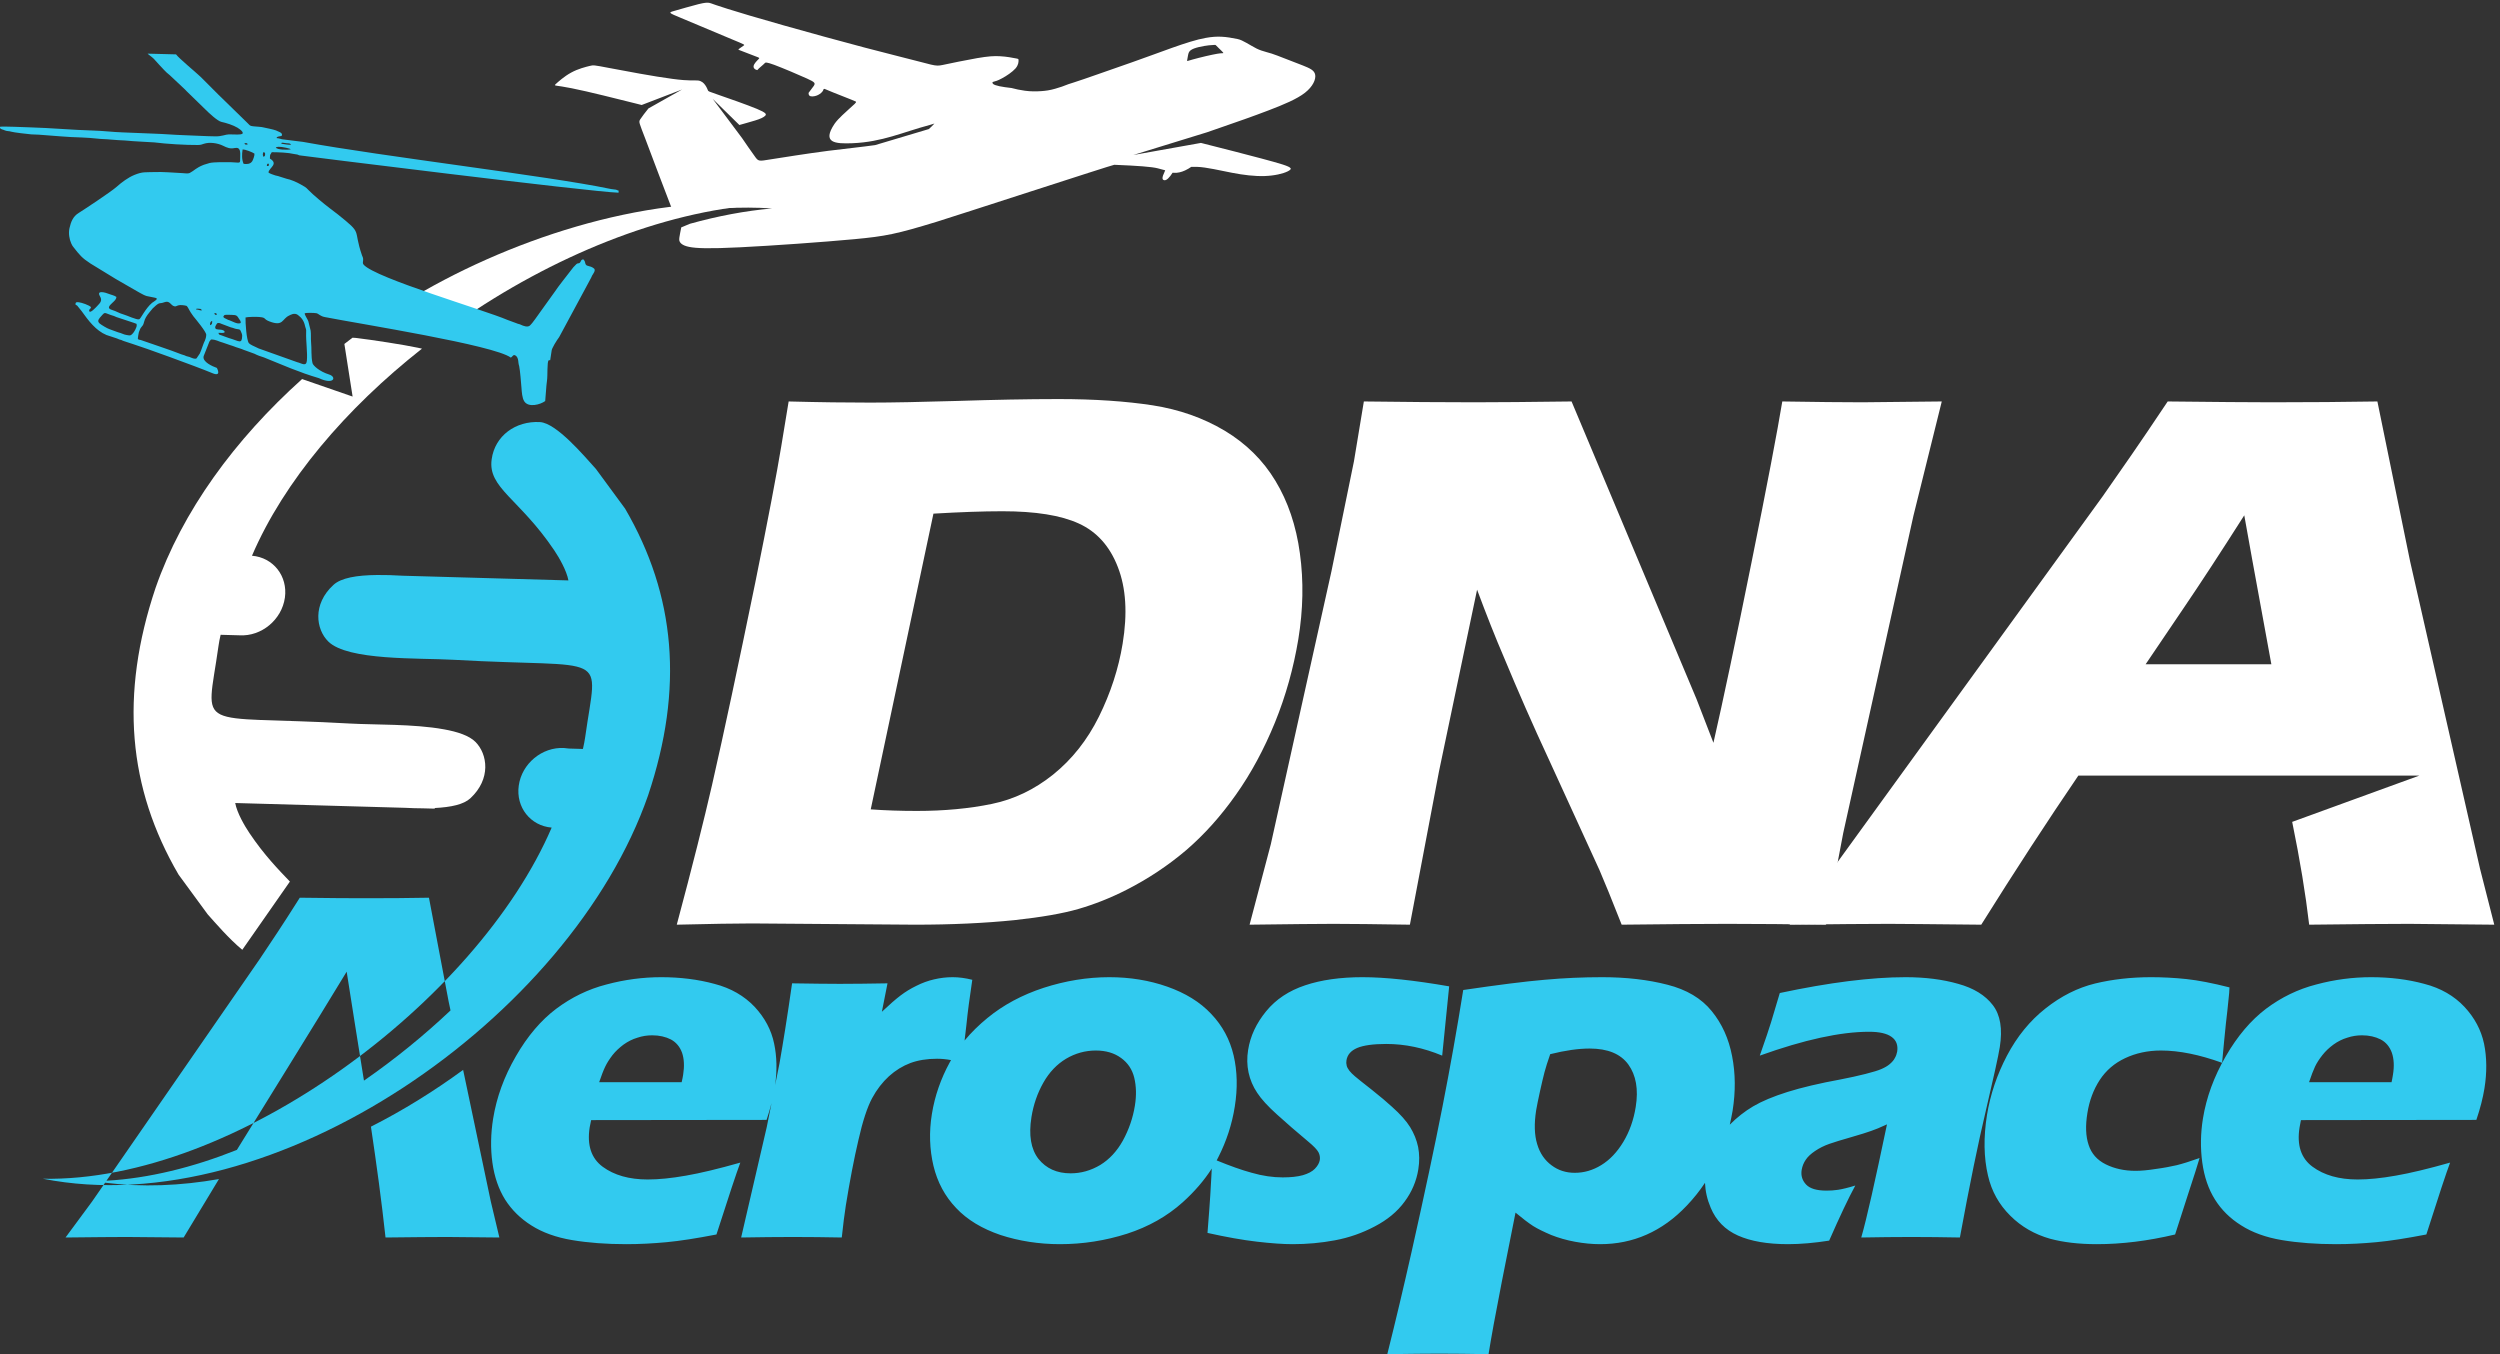
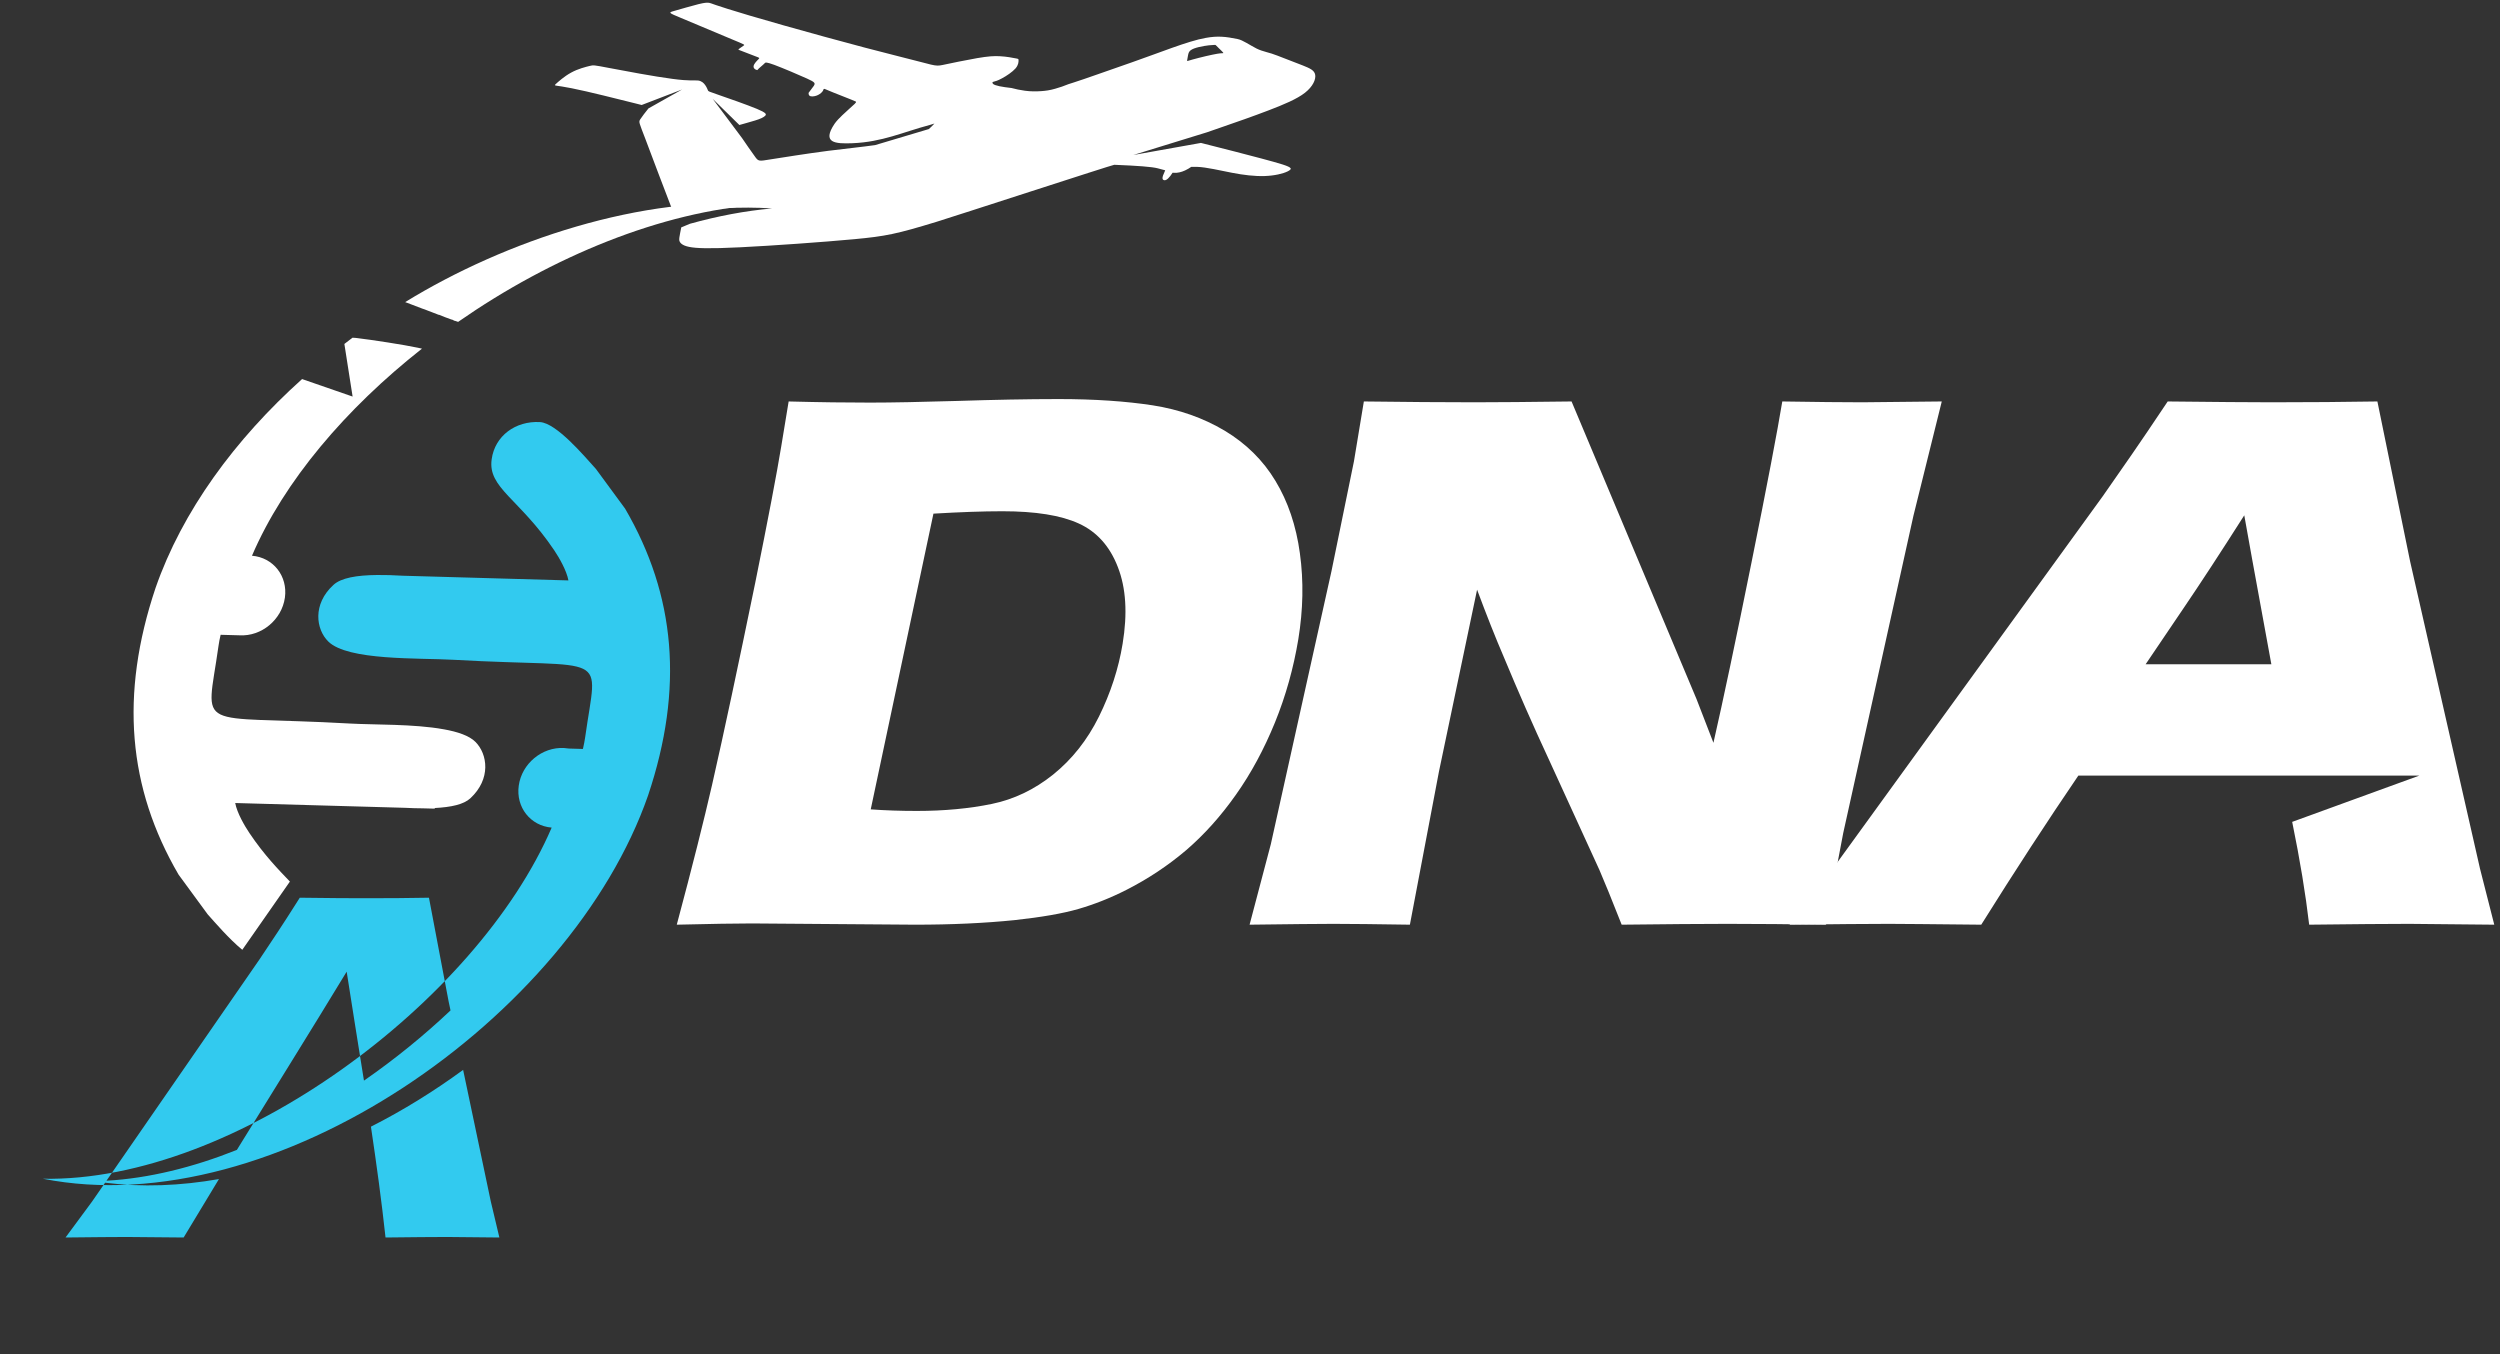
<svg xmlns="http://www.w3.org/2000/svg" viewBox="0 0 240 130" width="240" height="130">
  <rect x="0" y="0" width="240" height="130" fill="#333333" stroke="none" />
  <defs>
    <clipPath clipPathUnits="userSpaceOnUse" id="cp1">
      <path d="M0 0L240 0L240 130L0 130Z" />
    </clipPath>
  </defs>
  <style>
		tspan { white-space:pre }
		.shp0 { fill: #32caef } 
		.shp1 { fill: #ffffff } 
	</style>
  <g id="Page 1" clip-path="url(#cp1)">
    <path id="Path 1" class="shp0" d="M47.2 44.09C46.81 46.84 49.85 47.85 53.2 52.82C53.67 53.52 54.39 54.76 54.57 55.72L38.69 55.27C37.81 55.22 36.98 55.19 36.22 55.2L36.21 55.2L36.21 55.2C34.25 55.22 32.74 55.47 32 56.16C29.99 58.01 30.33 60.41 31.51 61.58C33.38 63.44 40.23 63.15 43.54 63.34C58.69 64.2 57.36 62.33 56.18 70.75C56.13 71.12 56.05 71.5 55.96 71.9L54.61 71.86C54.46 71.84 54.31 71.82 54.15 71.81C52.04 71.69 50.09 73.31 49.8 75.42C49.51 77.49 50.92 79.28 52.96 79.45C45.79 96.14 22.56 113.51 4.12 113.16C26.34 117.55 54.8 97.69 62.22 76.35C65.66 66.07 64.86 57.16 60.01 48.83L57.21 45.02C56.06 43.75 53.43 40.62 51.84 40.52C49.49 40.39 47.51 41.84 47.2 44.09ZM6.29 118.8L8.83 115.36L10.09 113.54C13.64 113.99 17.32 113.84 21.02 113.19C19.88 115.06 18.75 116.93 17.63 118.8C14.66 118.77 12.84 118.75 12.17 118.75C10.95 118.75 9 118.77 6.29 118.8ZM10.22 113.35L24.92 92.09L26.65 89.49C27.16 88.72 27.87 87.62 28.78 86.18C31.59 86.22 33.64 86.23 34.93 86.23C37.17 86.23 39.26 86.22 41.18 86.18L43.07 96.15L43.25 97C40.67 99.44 37.87 101.71 34.94 103.74C34.38 100.19 33.8 96.66 33.28 93.28C29.81 99 26.25 104.69 22.74 110.39C18.53 112.07 14.28 113.12 10.22 113.35ZM44.46 102.71L47.11 115.31L47.94 118.8C45.19 118.77 43.52 118.75 42.93 118.75C41.59 118.75 39.61 118.77 37.01 118.8C36.64 115.37 36.15 111.78 35.61 108.16C38.67 106.61 41.64 104.77 44.46 102.71Z" />
-     <path id="Path 2" fill-rule="evenodd" class="shp0" d="M71.07 111.61C70.71 112.57 69.95 114.86 68.78 118.51C66.87 118.88 65.27 119.13 63.99 119.25C62.7 119.37 61.42 119.44 60.12 119.44C58.21 119.44 56.48 119.31 54.93 119.05C53.37 118.79 52.06 118.31 51.01 117.64C49.96 116.98 49.12 116.15 48.49 115.16C47.87 114.16 47.46 112.98 47.27 111.61C47.08 110.24 47.11 108.83 47.34 107.39C47.67 105.35 48.39 103.36 49.52 101.41C50.64 99.46 51.94 97.94 53.4 96.84C54.87 95.74 56.47 94.96 58.22 94.51C59.97 94.04 61.73 93.81 63.48 93.81C65.29 93.81 67 94.02 68.58 94.45C70.17 94.86 71.45 95.61 72.44 96.65C73.42 97.7 74.05 98.88 74.32 100.2C74.58 101.44 74.61 102.77 74.41 104.18L74.83 102.09C75.02 100.99 75.21 99.88 75.39 98.73C75.58 97.56 75.79 96.12 76.04 94.4C77.96 94.43 79.49 94.45 80.62 94.45C81.95 94.45 83.47 94.43 85.2 94.4L84.66 97.13C85.4 96.43 86 95.91 86.45 95.57C86.91 95.22 87.41 94.91 87.97 94.64C88.52 94.36 89.1 94.15 89.67 94.02C90.26 93.88 90.85 93.81 91.46 93.81C92.03 93.81 92.67 93.89 93.34 94.06C93.08 95.79 92.89 97.22 92.78 98.35L92.6 99.89C93.23 99.13 93.96 98.41 94.79 97.73C96.32 96.47 98.12 95.51 100.19 94.83C102.27 94.16 104.37 93.81 106.49 93.81C108.47 93.81 110.33 94.11 112.06 94.72C113.79 95.33 115.2 96.19 116.27 97.33C117.36 98.47 118.07 99.8 118.43 101.33C118.78 102.84 118.82 104.48 118.54 106.23C118.27 107.94 117.74 109.55 116.96 111.09C116.91 111.19 116.85 111.29 116.8 111.4C118.07 111.92 119.18 112.32 120.14 112.58C121.2 112.89 122.21 113.03 123.14 113.03C123.92 113.03 124.56 112.96 125.07 112.82C125.58 112.67 125.97 112.47 126.23 112.2C126.49 111.93 126.65 111.65 126.7 111.37C126.74 111.11 126.7 110.86 126.57 110.61C126.44 110.37 126.12 110.03 125.6 109.6C124.46 108.65 123.45 107.77 122.59 106.99C121.73 106.22 121.09 105.52 120.69 104.91C120.29 104.31 120.01 103.66 119.86 102.96C119.71 102.26 119.7 101.53 119.82 100.79C120.03 99.46 120.61 98.23 121.55 97.08C122.48 95.94 123.73 95.11 125.29 94.59C126.84 94.07 128.68 93.81 130.8 93.81C133.01 93.81 135.78 94.11 139.12 94.69L138.45 101.34C136.65 100.59 134.87 100.22 133.08 100.22C131.84 100.22 130.9 100.35 130.3 100.6C129.69 100.86 129.35 101.25 129.26 101.79C129.23 101.96 129.24 102.13 129.28 102.29C129.31 102.45 129.41 102.61 129.54 102.79C129.68 102.97 129.86 103.14 130.08 103.33C130.29 103.51 130.82 103.94 131.67 104.6C132.52 105.27 133.17 105.83 133.64 106.26C134.42 106.96 135 107.6 135.37 108.2C135.74 108.8 136 109.44 136.14 110.11C136.27 110.79 136.28 111.5 136.16 112.25C135.98 113.38 135.54 114.42 134.84 115.36C134.14 116.32 133.18 117.11 131.97 117.74C130.76 118.38 129.49 118.82 128.15 119.07C126.82 119.32 125.47 119.44 124.1 119.44C123.18 119.44 122.03 119.36 120.66 119.2C119.29 119.04 117.71 118.76 115.92 118.36C115.97 117.66 116.03 116.92 116.09 116.14C116.15 115.37 116.22 114.3 116.29 112.95L116.33 112.18C115.61 113.31 114.68 114.39 113.55 115.41C112.05 116.76 110.26 117.77 108.19 118.44C106.11 119.1 103.97 119.44 101.76 119.44C99.74 119.44 97.83 119.14 96.05 118.56C94.29 117.96 92.86 117.11 91.79 115.97C90.71 114.84 89.99 113.49 89.61 111.91C89.24 110.34 89.18 108.68 89.46 106.95C89.74 105.21 90.32 103.55 91.18 101.98C91.22 101.91 91.26 101.84 91.3 101.77C90.84 101.68 90.39 101.64 89.95 101.64C88.98 101.64 88.14 101.78 87.4 102.05C86.66 102.33 85.97 102.75 85.34 103.32C84.72 103.89 84.17 104.59 83.72 105.43C83.27 106.27 82.82 107.61 82.41 109.44C81.98 111.27 81.58 113.37 81.2 115.72C81.07 116.55 80.94 117.58 80.81 118.8C79.26 118.77 77.7 118.75 76.14 118.75C74.59 118.75 72.92 118.77 71.15 118.8L73.61 108.19L74.07 105.89C73.94 106.4 73.78 106.94 73.59 107.51L56.75 107.53C56.69 107.78 56.65 108.01 56.61 108.22C56.34 109.93 56.76 111.2 57.86 112.01C58.96 112.82 60.4 113.23 62.18 113.23C63.24 113.23 64.46 113.11 65.86 112.86C67.25 112.62 68.99 112.2 71.07 111.61ZM57.52 103.89L65.44 103.89C65.5 103.62 65.55 103.39 65.58 103.19C65.71 102.37 65.68 101.66 65.48 101.07C65.27 100.49 64.91 100.06 64.41 99.79C63.9 99.53 63.3 99.39 62.61 99.39C62.13 99.39 61.66 99.46 61.19 99.62C60.71 99.76 60.27 99.99 59.86 100.28C59.46 100.58 59.1 100.91 58.8 101.29C58.51 101.67 58.27 102.04 58.1 102.4C57.93 102.75 57.74 103.25 57.52 103.89ZM105.2 100.85C104.18 100.85 103.22 101.12 102.34 101.64C101.46 102.17 100.73 102.93 100.16 103.94C99.59 104.95 99.21 106.05 99.02 107.24C98.74 108.98 98.97 110.32 99.69 111.25C100.43 112.17 101.45 112.64 102.78 112.64C103.78 112.64 104.73 112.37 105.62 111.84C106.49 111.31 107.23 110.52 107.8 109.49C108.37 108.44 108.76 107.33 108.95 106.14C109.11 105.16 109.08 104.27 108.89 103.47C108.7 102.68 108.28 102.04 107.63 101.57C106.98 101.09 106.17 100.85 105.2 100.85ZM133.18 130C134 126.73 134.77 123.47 135.5 120.23C136.75 114.66 137.74 110 138.48 106.23C139.22 102.46 139.88 98.74 140.47 95.04C143.8 94.55 146.39 94.22 148.26 94.06C150.13 93.89 151.98 93.81 153.82 93.81C156.12 93.81 158.2 94.05 160.06 94.53C161.92 95 163.34 95.85 164.32 97.06C165.31 98.27 165.96 99.71 166.28 101.38C166.61 103.06 166.62 104.81 166.33 106.63C166.25 107.08 166.16 107.53 166.06 107.97C166.06 107.97 166.07 107.97 166.07 107.96C166.74 107.28 167.49 106.69 168.3 106.21C169.13 105.72 170.23 105.26 171.59 104.83C172.96 104.4 174.66 104 176.72 103.62C177.57 103.46 178.35 103.28 179.08 103.1C179.79 102.92 180.32 102.76 180.63 102.62C180.95 102.48 181.21 102.33 181.42 102.15C181.64 101.96 181.8 101.78 181.9 101.58C182.02 101.38 182.09 101.17 182.13 100.95C182.22 100.34 182.05 99.87 181.59 99.54C181.14 99.21 180.41 99.05 179.43 99.05C176.7 99.05 173.2 99.81 168.94 101.34C169.49 99.78 169.85 98.7 170.03 98.11C170.2 97.52 170.48 96.59 170.86 95.33C175.61 94.32 179.63 93.81 182.93 93.81C184.81 93.81 186.49 94.02 187.99 94.45C189.48 94.86 190.59 95.55 191.31 96.49C192.03 97.42 192.26 98.77 191.98 100.52C191.84 101.41 191.39 103.41 190.66 106.54C189.92 109.65 189.08 113.74 188.15 118.8C186.59 118.77 185.03 118.75 183.49 118.75C181.98 118.75 180.38 118.77 178.68 118.8C179.19 117.05 180 113.43 181.15 107.94C180.5 108.24 179.99 108.45 179.63 108.57C179.27 108.7 178.64 108.9 177.74 109.16C176.83 109.42 176.13 109.63 175.62 109.81C175.11 109.99 174.65 110.22 174.24 110.5C173.84 110.77 173.54 111.05 173.35 111.34C173.15 111.63 173.02 111.96 172.96 112.31C172.87 112.86 173.02 113.33 173.39 113.72C173.76 114.11 174.41 114.3 175.36 114.3C175.7 114.3 176.06 114.28 176.46 114.22C176.85 114.16 177.41 114.03 178.11 113.81C177.45 115.02 176.62 116.78 175.6 119.1C174.19 119.32 172.87 119.44 171.65 119.44C169.67 119.44 168.07 119.16 166.84 118.61C165.61 118.06 164.74 117.17 164.23 115.95C163.89 115.15 163.71 114.35 163.68 113.55C163.17 114.32 162.59 115.05 161.93 115.74C160.75 116.99 159.45 117.92 158.06 118.53C156.68 119.14 155.19 119.44 153.61 119.44C152.82 119.44 152.03 119.36 151.21 119.21C150.39 119.06 149.63 118.84 148.92 118.56C148.22 118.26 147.63 117.98 147.17 117.69C146.71 117.39 146.15 116.96 145.49 116.41L144.17 123.07C143.57 126.13 143.15 128.44 142.9 130C141.06 129.97 139.47 129.95 138.15 129.95C137.01 129.95 135.35 129.97 133.18 130ZM148.82 101.2C148.57 101.91 148.39 102.49 148.27 102.94C148.15 103.39 148.01 104 147.84 104.76C147.67 105.52 147.55 106.14 147.47 106.59C147.27 107.88 147.3 108.96 147.57 109.84C147.83 110.72 148.3 111.39 148.95 111.87C149.6 112.36 150.34 112.59 151.18 112.59C152.06 112.59 152.91 112.35 153.72 111.85C154.54 111.35 155.25 110.6 155.84 109.62C156.44 108.62 156.83 107.51 157.03 106.26C157.3 104.57 157.06 103.22 156.32 102.19C155.58 101.17 154.34 100.66 152.61 100.66C151.52 100.66 150.26 100.84 148.82 101.2ZM211.16 111.17C210.98 111.81 210.6 112.98 210.04 114.69L208.81 118.51C206.2 119.13 203.7 119.44 201.3 119.44C199.56 119.44 198.07 119.26 196.81 118.92C195.33 118.5 194.05 117.77 192.99 116.71C191.9 115.63 191.19 114.35 190.85 112.87C190.44 111.13 190.41 109.19 190.75 107.04C191.07 105.07 191.71 103.17 192.67 101.34C193.64 99.5 194.87 97.99 196.37 96.81C197.87 95.62 199.45 94.83 201.11 94.42C202.77 94.02 204.57 93.81 206.51 93.81C207.63 93.81 208.77 93.87 209.9 93.99C211.03 94.11 212.41 94.38 214.03 94.79L214 95.34C213.94 95.91 213.89 96.49 213.82 97.09C213.74 97.68 213.65 98.62 213.52 99.91L213.32 102.03C211.16 101.25 209.21 100.85 207.45 100.85C206.19 100.85 205.04 101.1 204.02 101.58C202.99 102.06 202.18 102.76 201.58 103.67C200.98 104.59 200.58 105.65 200.39 106.85C200.19 108.07 200.23 109.09 200.51 109.92C200.78 110.75 201.33 111.37 202.16 111.78C202.99 112.19 203.94 112.4 205.01 112.4C205.55 112.4 206.2 112.34 206.96 112.22C207.72 112.12 208.39 111.99 208.96 111.86C209.53 111.72 210.26 111.49 211.16 111.17ZM235.21 111.61C234.85 112.57 234.09 114.86 232.93 118.51C231.01 118.88 229.42 119.13 228.13 119.25C226.85 119.37 225.56 119.44 224.26 119.44C222.36 119.44 220.62 119.31 219.07 119.05C217.51 118.79 216.21 118.31 215.16 117.64C214.1 116.98 213.26 116.15 212.64 115.16C212.01 114.16 211.61 112.98 211.42 111.61C211.23 110.24 211.25 108.83 211.48 107.39C211.81 105.35 212.54 103.36 213.67 101.41C214.79 99.46 216.09 97.94 217.54 96.84C219.01 95.74 220.61 94.96 222.36 94.51C224.11 94.04 225.87 93.81 227.63 93.81C229.44 93.81 231.15 94.02 232.73 94.45C234.32 94.86 235.6 95.61 236.58 96.65C237.56 97.7 238.19 98.88 238.47 100.2C238.74 101.52 238.75 102.95 238.51 104.47C238.36 105.39 238.11 106.39 237.73 107.51L220.89 107.53C220.84 107.78 220.79 108.01 220.76 108.22C220.48 109.93 220.9 111.2 222.01 112.01C223.11 112.82 224.55 113.23 226.33 113.23C227.38 113.23 228.61 113.11 230 112.86C231.39 112.62 233.13 112.2 235.21 111.61ZM221.67 103.89L229.59 103.89C229.65 103.62 229.69 103.39 229.72 103.19C229.86 102.37 229.82 101.66 229.62 101.07C229.41 100.49 229.06 100.06 228.55 99.79C228.04 99.53 227.44 99.39 226.76 99.39C226.27 99.39 225.81 99.46 225.33 99.62C224.86 99.76 224.41 99.99 224.01 100.28C223.6 100.58 223.25 100.91 222.95 101.29C222.65 101.67 222.41 102.04 222.24 102.4C222.08 102.75 221.88 103.25 221.67 103.89Z" />
    <path id="Path 3" fill-rule="evenodd" class="shp1" d="M64.97 88.77C66.47 83.17 67.59 78.7 68.36 75.34C69.5 70.33 70.88 63.85 72.51 55.91C73.74 49.82 74.57 45.47 75 42.85L75.71 38.54C78.73 38.62 81.33 38.65 83.53 38.65C85.66 38.65 88.44 38.59 91.91 38.49C95.36 38.38 98.61 38.31 101.63 38.31C105.1 38.31 108.1 38.52 110.65 38.91C113.2 39.31 115.49 40.11 117.56 41.34C119.61 42.57 121.25 44.18 122.44 46.16C123.64 48.14 124.43 50.46 124.79 53.12C125.16 55.8 125.1 58.53 124.64 61.36C124.18 64.13 123.44 66.79 122.4 69.35C121.35 71.92 120.11 74.23 118.65 76.29C117.2 78.35 115.61 80.12 113.88 81.61C112.14 83.09 110.23 84.36 108.15 85.42C106.6 86.21 105.05 86.82 103.53 87.26C102.01 87.7 99.98 88.05 97.41 88.33C94.58 88.62 91.38 88.77 87.84 88.77L72.17 88.65C70.69 88.65 68.3 88.69 64.97 88.77ZM83.59 77.7C84.99 77.8 86.47 77.85 88.02 77.85C90.66 77.85 93.06 77.62 95.2 77.18C97.34 76.74 99.3 75.8 101.1 74.36C102.91 72.9 104.38 71.05 105.5 68.79C106.62 66.52 107.38 64.19 107.77 61.81C108.25 58.9 108.1 56.44 107.31 54.43C106.54 52.43 105.28 51.04 103.57 50.26C101.85 49.47 99.41 49.08 96.23 49.08C94.37 49.08 92.17 49.16 89.61 49.31L83.59 77.7ZM119.96 88.77L122 81.04L127.82 54.84L129.98 44.28L130.93 38.54C134.94 38.59 138.49 38.62 141.57 38.62C143.77 38.62 146.88 38.59 150.87 38.54L162.87 67.12L164.49 71.31C165.43 67.19 166.65 61.41 168.15 53.97C169.65 46.54 170.63 41.39 171.1 38.54C174.29 38.59 176.84 38.62 178.77 38.62C179.64 38.62 182.19 38.59 186.41 38.54L183.69 49.51L176.95 79.97L175.28 88.77C171.9 88.72 168.77 88.69 165.82 88.69C163.38 88.69 160.01 88.72 155.68 88.77C154.73 86.36 154.02 84.61 153.55 83.53L148.75 73.04C147.15 69.6 145.71 66.31 144.41 63.18C143.55 61.18 142.69 59 141.8 56.61L138.14 74.07L135.35 88.77C132.13 88.72 129.68 88.69 128 88.69C126.56 88.69 123.89 88.72 119.96 88.77Z" />
    <path id="Path 4" fill-rule="evenodd" class="shp1" d="M171.79 88.77L175.89 83.47L201.87 47.63L204.66 43.62C205.48 42.44 206.62 40.75 208.1 38.54C212.65 38.59 215.98 38.62 218.08 38.62C221.72 38.62 225.11 38.59 228.23 38.54L231.37 53.89L238.08 83.39L239.45 88.77C234.97 88.72 232.26 88.69 231.3 88.69C229.13 88.69 225.91 88.72 221.68 88.77C221.34 85.85 220.8 82.56 220.05 78.9L232.25 74.46L199.52 74.46C196.57 78.79 193.46 83.56 190.2 88.77C185.38 88.72 182.43 88.69 181.34 88.69C179.36 88.69 176.19 88.72 171.79 88.77ZM205.98 63.77L218.05 63.77C216.46 55.12 215.6 50.35 215.45 49.47C213.16 53.07 211.23 56.02 209.66 58.33L205.98 63.77ZM43.8 30.84C43.73 30.81 43.7 30.81 43.62 30.79C43.53 30.76 43.54 30.74 43.45 30.7C43.38 30.68 43.34 30.68 43.27 30.65L42.7 30.44C42.53 30.39 42.35 30.28 42.18 30.23C42.08 30.21 42.07 30.22 41.98 30.17L41.46 29.97C41.15 29.87 40.86 29.72 40.55 29.63L39.11 29.08C39.02 29.05 39.02 29.05 38.94 29.02L38.9 29C48.46 23.12 61.79 18.66 73.03 19.64C63.52 20.3 52.99 24.63 43.98 30.9L43.8 30.84ZM23.26 91.18C21.98 90.13 20.66 88.58 19.94 87.78L17.14 83.96C12.29 75.64 11.49 66.72 14.93 56.45C17.49 49.08 22.55 42.18 29 36.39L33.85 38.07L33.06 33.02C33.32 32.82 33.58 32.62 33.84 32.42C33.95 32.42 34.05 32.43 34.15 32.44C35.7 32.62 38.79 33.1 40.1 33.38L40.51 33.47C33.22 39.21 27.26 46.19 24.19 53.35C26.23 53.52 27.64 55.3 27.35 57.38C27.05 59.49 25.11 61.11 23 60.99L21.18 60.94C21.09 61.32 21.02 61.69 20.97 62.05C19.79 70.47 18.46 68.6 33.61 69.46C35.86 69.59 39.74 69.49 42.58 70.01L42.59 70.01L42.59 70.01C43.93 70.25 45.04 70.62 45.64 71.22C46.81 72.39 47.16 74.78 45.15 76.64C44.51 77.23 43.31 77.49 41.74 77.57L41.73 77.63L40.59 77.6C40.05 77.6 39.48 77.58 38.89 77.55L22.58 77.09C22.76 78.05 23.48 79.28 23.95 79.98C25.38 82.11 26.76 83.51 27.83 84.63L23.26 91.18Z" />
-     <path id="Path 5" fill-rule="evenodd" class="shp0" d="M59.39 18.3L59.38 18.5C56.69 18.42 28.76 14.93 28.72 14.91C28.52 14.8 28.47 14.84 28.26 14.79C27.6 14.64 26.81 14.62 26.09 14.61C25.94 14.92 25.92 14.72 25.91 15.22C26.77 15.75 25.85 16.08 25.77 16.55C25.9 16.69 26.26 16.77 26.43 16.84C26.56 16.89 26.64 16.87 26.81 16.94L27.51 17.16C27.92 17.24 28.47 17.48 28.84 17.69C29.25 17.93 29.31 17.92 29.64 18.27C30.04 18.69 31.1 19.57 31.63 19.97L32.43 20.58C34.9 22.56 33.84 21.85 34.75 24.51C34.81 24.68 34.88 24.75 34.86 24.97C34.85 25.18 34.79 25.27 34.91 25.41C36.04 26.7 46.5 29.76 48.71 30.71L49.58 31.03C49.74 31.11 49.87 31.1 50.01 31.18C50.24 31.29 50.64 31.44 50.86 31.26C51.16 30.99 51.6 30.3 51.85 29.97L53.3 27.95C53.56 27.54 54.44 26.44 54.79 25.98C54.95 25.76 55.13 25.54 55.32 25.37C55.5 25.2 55.56 25.36 55.7 25.18C55.83 25 55.73 24.98 55.98 24.89C56.08 24.97 56.14 25.06 56.17 25.2C56.23 25.56 56.41 25.49 56.74 25.61C56.81 25.63 57 25.74 57.04 25.79C57.21 25.98 56.92 26.31 56.84 26.46C56.81 26.54 56.81 26.55 56.76 26.64L56.38 27.35L53.68 32.36C53.47 32.64 52.94 33.46 52.95 33.71L52.82 34.57C52.77 34.57 52.72 34.58 52.68 34.59C52.5 34.68 52.59 36.05 52.51 36.55C52.42 37.19 52.41 37.85 52.34 38.5C51.88 38.84 50.74 39.16 50.33 38.53C50.12 38.21 50.09 37.61 50.06 37.22C50.02 36.73 49.93 35.56 49.84 35.14C49.81 35.01 49.78 34.97 49.77 34.82C49.76 34.72 49.75 34.57 49.72 34.48C49.67 34.28 49.55 34.11 49.35 34.08C49.22 34.12 49.16 34.27 49.04 34.33C47.43 33.13 34.68 31.12 31.19 30.44C30.72 30.35 30.6 30.12 30.38 30.07C30.17 30.03 29.4 30.01 29.25 30.08C29.24 30.24 29.53 30.64 29.6 30.84L29.82 31.73C29.87 32.05 29.83 32.48 29.86 32.8C29.93 33.46 29.85 34.22 30 34.86C30.05 35.09 30.66 35.66 31.59 35.95C32.34 36.18 32.08 36.99 30.61 36.3C28.69 35.74 27.15 35.04 25.33 34.31C25.03 34.22 24.71 34.11 24.43 33.96L23.38 33.58C23.31 33.56 23.27 33.53 23.21 33.51C22.99 33.42 22.67 33.35 22.48 33.26C22.34 33.19 22.26 33.2 22.12 33.14L21.39 32.89C20.97 32.79 20.76 32.59 20.26 32.59C20.22 32.64 20.16 32.7 20.12 32.76C20.08 32.82 20.07 32.88 20.04 32.95L19.55 34.19C19.4 34.74 20.4 35.17 20.82 35.32C20.82 35.32 21.32 36.22 20.38 35.82C18.72 35.13 13.73 33.33 12.88 33.07L11.91 32.75C11.78 32.72 11.78 32.69 11.67 32.65C11.58 32.61 11.53 32.62 11.43 32.58C11.34 32.55 11.28 32.5 11.19 32.48L10.22 32.16C9.2 31.74 8.48 30.77 7.83 29.86L7.41 29.34C7.34 29.28 7.31 29.3 7.24 29.23C7.25 29 7.33 28.99 7.58 29.02C7.85 29.05 8.58 29.3 8.74 29.49C8.69 29.7 8.54 29.67 8.56 29.82C8.59 30.21 9.26 29.45 9.34 29.37C9.63 29.06 9.85 28.86 9.59 28.43C9.23 27.82 10.15 28.09 10.41 28.2C10.67 28.31 10.94 28.34 11.17 28.5C11.18 28.73 10.97 28.9 10.82 29.04C10.57 29.29 10.17 29.59 10.77 29.76C11.13 29.86 11.46 30.08 11.84 30.18C12.18 30.27 13.14 30.74 13.37 30.65C13.51 30.6 13.95 29.62 14.6 29.07C14.76 28.94 15.38 28.65 14.82 28.57L14.08 28.42C13.84 28.35 13.67 28.24 13.46 28.13C13.36 28.08 13.37 28.08 13.28 28.03L11.23 26.85C11.16 26.81 11.12 26.78 11.06 26.75L8.69 25.3C7.86 24.76 7.65 24.49 7.04 23.71L6.98 23.63C6.96 23.61 6.95 23.58 6.93 23.55C6.9 23.47 6.88 23.44 6.84 23.37C6.65 22.95 6.56 22.38 6.67 21.9C6.81 21.3 7 20.78 7.56 20.44C7.92 20.22 10.65 18.42 11.19 17.94C11.67 17.51 12.31 17.03 12.91 16.79C13.7 16.47 13.95 16.55 14.74 16.52C15.72 16.48 16.56 16.58 17.52 16.62C17.73 16.63 18.05 16.69 18.22 16.6C18.67 16.37 18.78 16.13 19.56 15.82L20.12 15.65C20.51 15.55 21.72 15.56 22.14 15.57C23.16 15.6 23.04 15.78 23.06 15.07C23.07 14.66 23.12 14.09 22.54 14.21C22.09 14.31 21.79 14.18 21.41 13.99C20.9 13.74 20.14 13.62 19.58 13.8C19.35 13.87 19.32 13.91 19 13.92C17.83 13.93 16 13.82 14.81 13.67L13.41 13.59C12.93 13.58 12.5 13.52 12.04 13.49C11.61 13.46 11.07 13.45 10.65 13.4C10.19 13.35 9.73 13.36 9.26 13.3C8.82 13.25 8.34 13.22 7.89 13.2C6.31 13.16 5.22 13.03 3.74 12.93C3.49 12.91 3.24 12.92 3 12.9C2.59 12.86 1.34 12.72 1.07 12.64C0.87 12.57 0.69 12.61 0.47 12.52C0.37 12.47 0.32 12.46 0.19 12.42C0.01 12.36 0.13 12.39 0 12.29L0 12.17C0.26 12.11 2.54 12.22 2.99 12.23C4.82 12.28 7.03 12.48 8.88 12.53C9.85 12.55 10.81 12.68 11.79 12.71C12.8 12.74 13.77 12.8 14.77 12.83C15.76 12.86 16.73 12.95 17.72 12.98C18.71 13.01 19.71 13.08 20.7 13.09C21.29 13.1 21.67 12.9 21.98 12.9C22.3 12.89 22.77 12.94 23.07 12.9C23.58 12.85 23.15 12.47 22.8 12.26C22.38 12.01 21.72 11.8 21.25 11.7C20.88 11.62 20.04 10.83 19.75 10.54L17.9 8.74C17.84 8.68 17.82 8.65 17.77 8.6L16.3 7.22C15.9 6.92 15.58 6.53 15.24 6.17L14.75 5.63C14.52 5.41 14.24 5.24 14.17 5.15L16.9 5.22C17.14 5.57 18.87 7 19.25 7.37C19.67 7.77 19.97 8.1 20.37 8.49L20.81 8.93C20.86 8.98 20.89 9.01 20.94 9.06L23.77 11.82C24.06 12.15 24.1 12.1 24.61 12.15C24.78 12.17 24.96 12.17 25.14 12.2C25.39 12.25 26.31 12.44 26.49 12.52L26.89 12.7C27.01 12.77 27.11 12.85 27.06 13.02C26.96 13.08 26.91 13.07 26.77 13.1C26.73 13.11 26.64 13.13 26.62 13.15C26.55 13.2 26.57 13.16 26.56 13.26C26.75 13.27 26.92 13.33 27.07 13.37L29.08 13.62C36.73 15.02 52.72 16.91 58.42 18.1C58.58 18.13 58.76 18.17 58.92 18.18C59.3 18.21 59.19 18.27 59.39 18.3ZM23.25 32.24C23.25 32.08 23.18 31.96 23.13 31.83C23.01 31.5 22.89 31.69 22.39 31.49C22.3 31.45 22.26 31.46 22.17 31.43L21.24 31.08C21.12 31.02 20.94 30.95 20.83 31.06C20.79 31.11 20.66 31.33 20.66 31.4C20.65 31.64 20.83 31.62 21.19 31.65C21.36 31.66 21.63 31.76 21.55 31.92C21.42 32 21.16 31.94 20.98 31.95C20.98 32.19 21.22 32.15 21.41 32.25L21.96 32.45C22.96 32.73 23.22 33.09 23.25 32.24ZM13.11 31.09C13.01 31.04 12.94 31.04 12.84 30.99L11.15 30.43C11.05 30.39 11.05 30.37 10.92 30.33C9.95 30.05 10.15 29.86 9.7 30.37L9.56 30.53C9.56 30.54 9.55 30.55 9.55 30.55C9.38 30.75 9.41 30.92 9.56 31.05C9.71 31.18 10.29 31.53 10.51 31.6L11.33 31.9C11.66 31.97 11.86 32.12 12.15 32.16C12.47 32.21 12.52 32.25 12.7 32.06C12.83 31.93 12.92 31.78 13 31.62C13.08 31.44 13.16 31.33 13.11 31.09ZM20.16 31.22C20.38 31.14 20.36 31.08 20.37 30.81C20.18 30.86 20.16 31.02 20.16 31.22ZM23.57 30.48C23.55 31.01 23.67 32.65 23.89 32.94C23.98 33.06 24.43 33.27 24.6 33.34C24.71 33.39 24.75 33.42 24.83 33.45L28.53 34.77C28.94 34.86 29.4 35.24 29.46 34.63C29.53 33.81 29.36 32.78 29.39 31.91C29.41 31.55 29.36 31.61 29.29 31.32C29.18 30.79 28.95 30.5 28.59 30.23C28.26 30 27.91 30.22 27.78 30.28C27.04 30.61 27.22 31.38 25.85 30.85C25.23 30.61 25.61 30.49 24.87 30.43C24.62 30.4 23.74 30.42 23.57 30.48ZM23.1 31.01C23.15 30.83 23 30.7 22.92 30.57C22.84 30.44 22.77 30.29 22.56 30.25C22.4 30.23 22.06 30.22 21.89 30.22C21.59 30.23 21.54 30.18 21.43 30.42C21.56 30.58 21.6 30.54 21.79 30.65C21.92 30.72 21.85 30.69 22.01 30.74C22.3 30.84 22.82 31.17 23.1 31.01ZM20.81 30.22C20.81 30.14 20.81 30.11 20.74 30.08C20.6 30.01 20.58 30.09 20.58 30.09C20.61 30.21 20.68 30.25 20.81 30.22ZM19.8 32.14C19.8 31.85 18.79 30.64 18.57 30.37C18.17 29.84 18.09 29.57 17.99 29.45C17.91 29.34 17.88 29.35 17.72 29.32C17.01 29.2 16.98 29.45 16.76 29.41C16.37 29.34 16.33 28.8 15.76 29.02C15.35 29.18 15.36 28.99 14.95 29.34C14.63 29.61 14.67 29.6 14.4 29.92C13.64 30.81 13.97 30.99 13.59 31.38C13.45 31.53 13.42 31.68 13.33 31.9C13.31 31.97 13.22 32.47 13.23 32.51C13.28 32.63 13.38 32.61 13.51 32.64C14.8 33.1 16.18 33.53 17.45 34.03C17.54 34.07 17.66 34.08 17.74 34.12C17.88 34.18 17.82 34.18 18.04 34.23C18.22 34.26 18.17 34.27 18.31 34.32C18.5 34.4 18.75 34.49 18.87 34.4L19.18 33.94C19.23 33.85 19.23 33.78 19.29 33.68L19.5 33.1C19.56 32.86 19.78 32.62 19.8 32.14ZM25.81 15.73C25.74 15.72 25.74 15.69 25.68 15.73C25.63 15.76 25.52 16.05 25.81 15.9L25.81 15.73ZM25.45 14.73C25.41 14.65 25.4 14.62 25.3 14.6C25.21 14.73 25.2 14.93 25.31 15.06C25.46 14.96 25.45 14.93 25.45 14.73ZM24.43 14.75C24.24 14.61 23.52 14.33 23.29 14.35C23.22 14.79 23.2 15.34 23.39 15.73C23.71 15.77 24.03 15.76 24.22 15.47C24.29 15.35 24.45 14.94 24.43 14.75ZM27.82 14.28C27.79 14.27 27.79 14.27 27.75 14.26C27.48 14.17 26.66 14 26.48 14.16C26.58 14.39 27.64 14.41 27.92 14.33L27.82 14.28ZM23.76 13.88C23.77 13.71 23.64 13.74 23.47 13.74C23.49 13.9 23.59 13.89 23.76 13.88ZM27.95 13.89C27.81 13.72 27.73 13.78 27.5 13.75C27.4 13.73 27.33 13.72 27.22 13.71C27.05 13.7 27.08 13.67 26.99 13.77C27 13.78 27.01 13.78 27.01 13.78L27.09 13.81C27.28 13.85 27.81 13.92 27.95 13.89ZM19.39 29.78C19.34 29.73 19.32 29.7 19.27 29.66C19.27 29.66 18.94 29.61 18.87 29.64C18.85 29.65 18.83 29.66 18.83 29.66C18.83 29.66 18.84 29.68 18.83 29.71C19.09 29.71 19.23 29.85 19.39 29.78Z" />
    <path id="Path 6" fill-rule="evenodd" class="shp1" d="M126.26 7.19C126.33 7.62 126.05 8.3 125.27 8.91C124.5 9.51 123.24 10.04 121.77 10.6C120.31 11.16 118.65 11.74 117.31 12.2C116.77 12.39 116.29 12.55 115.87 12.7L108.8 14.88L115.29 13.72L118.55 14.55C120.25 14.99 122.18 15.49 123.13 15.79C124.08 16.1 124.06 16.22 123.62 16.45C123.18 16.67 122.35 16.87 121.4 16.9C120.44 16.93 119.37 16.8 118.29 16.59C117.2 16.38 115.77 16.04 114.93 16.02C114.72 16.02 114.53 16.02 114.36 16.02C114.19 16.14 113.98 16.26 113.77 16.36C113.41 16.53 113.04 16.61 112.73 16.59C112.68 16.59 112.62 16.58 112.57 16.58C112.44 16.79 112.27 17.01 112.13 17.14C111.93 17.33 111.77 17.33 111.68 17.27C111.59 17.21 111.57 17.09 111.65 16.85C111.7 16.71 111.78 16.52 111.86 16.35C111.66 16.3 111.43 16.24 111.15 16.16C110.58 16.01 109.21 15.91 106.97 15.82C106.8 15.82 91.43 20.83 89.92 21.29C86.06 22.47 85.02 22.68 82.03 22.96C79.04 23.24 74.11 23.59 71.06 23.74C68.01 23.89 66.84 23.84 66.15 23.7C65.46 23.56 65.24 23.29 65.21 23.05C65.18 22.8 65.37 22.06 65.4 21.83L66.24 21.48C68.9 20.74 71.54 20.24 74.11 20.01C72.62 19.91 71.08 19.91 69.53 19.99C68.77 19.98 67.73 20.09 64.68 20.46C64.61 20.29 64.52 20.08 64.42 19.83C63.98 18.73 62.57 14.95 61.96 13.35C61.35 11.75 61.3 11.72 61.46 11.46C61.62 11.21 61.99 10.73 62.18 10.5C62.21 10.46 62.23 10.44 62.25 10.41L65.48 8.59L61.6 10.08C61.42 10.03 61.2 9.98 60.93 9.91C59.44 9.54 56.45 8.78 54.87 8.47C53.29 8.15 53.13 8.28 53.35 8.07C53.57 7.87 54.16 7.33 54.83 6.97C55.5 6.6 56.24 6.42 56.61 6.33C56.98 6.24 56.98 6.24 58.45 6.52C59.91 6.8 62.84 7.35 64.54 7.57C66.24 7.8 66.7 7.69 67.03 7.73C67.36 7.78 67.56 7.97 67.7 8.17C67.84 8.37 67.92 8.57 67.96 8.67C68 8.77 68 8.77 68.93 9.09C69.86 9.41 71.72 10.06 72.66 10.45C73.59 10.84 73.6 10.97 73.45 11.12C73.31 11.26 73.01 11.41 72.48 11.57C72.02 11.72 71.37 11.88 70.98 12L68.42 9.49L71.24 13.26C71.64 13.84 72.14 14.58 72.44 14.98C72.81 15.51 72.82 15.49 73.97 15.3C75.13 15.12 77.41 14.75 79.5 14.48C81.18 14.27 82.73 14.11 84.01 13.93L89.17 12.39C89.36 12.23 89.53 12.04 89.63 11.94C89.75 11.81 89.76 11.86 89.28 11.99C86.62 12.7 84.72 13.63 81.82 13.75C80.19 13.81 78.87 13.74 80.12 11.88C80.49 11.35 81.21 10.75 81.58 10.4C81.95 10.05 82.27 9.83 82.16 9.75C82.06 9.68 79.83 8.83 79.37 8.62C79.03 8.45 79.08 8.56 79.01 8.7C78.94 8.84 78.75 9.01 78.53 9.12C78.31 9.23 78.06 9.27 77.89 9.25C77.72 9.24 77.62 9.16 77.62 8.92C77.8 8.69 78 8.42 78.12 8.25C78.29 7.98 78.26 7.9 77.47 7.54C76.68 7.18 75.14 6.53 74.34 6.23C73.54 5.94 73.49 5.99 73.42 6.06C73.34 6.14 73.25 6.23 73.01 6.43C72.92 6.51 72.79 6.62 72.7 6.73C72.49 6.7 72.3 6.54 72.35 6.32C72.39 6.11 72.66 5.84 72.8 5.7C72.94 5.56 72.94 5.56 72.59 5.43C72.24 5.29 71.54 5.03 71.19 4.89C70.84 4.76 70.84 4.76 70.96 4.68C71.07 4.6 71.29 4.45 71.4 4.37C71.51 4.29 71.51 4.29 70.28 3.78C69.05 3.27 66.59 2.24 65.37 1.72C64.14 1.21 64.16 1.21 64.72 1.05C65.29 0.89 66.4 0.56 67.05 0.4C67.7 0.24 67.88 0.25 68.07 0.27C68.26 0.29 68.34 0.42 71.95 1.49C75.55 2.56 82.68 4.52 86.2 5.39C89.72 6.26 89.71 6.4 90.48 6.24C91.24 6.08 92.76 5.76 93.81 5.58C94.87 5.4 95.45 5.36 96.03 5.4C96.61 5.43 97.2 5.54 97.49 5.6C97.78 5.65 97.78 5.65 97.78 5.8C97.78 5.94 97.78 6.23 97.49 6.57C97.19 6.91 96.61 7.3 96.19 7.52C95.77 7.75 95.53 7.81 95.4 7.84C95.28 7.87 95.28 7.87 95.28 7.94C95.29 8.01 95.29 8.14 95.96 8.28C96.25 8.34 96.66 8.4 97.11 8.45C97.46 8.55 97.95 8.65 98.39 8.71C98.98 8.79 99.49 8.78 99.94 8.75C100.38 8.72 100.77 8.67 101.29 8.52C101.69 8.41 102.19 8.24 102.57 8.08C102.71 8.04 102.88 7.98 103.07 7.92C104.2 7.56 106.22 6.83 108.7 5.97C111.18 5.11 114.06 3.93 115.74 3.64C116.88 3.43 117.66 3.51 118.82 3.75C119.32 3.85 120.01 4.35 120.63 4.66C121.25 4.97 121.87 5.03 122.63 5.34C123.4 5.64 124.36 6 125.06 6.28C125.76 6.56 126.19 6.75 126.26 7.19ZM117.41 5.03C117.34 4.94 117.13 4.75 116.99 4.61C116.85 4.47 116.77 4.39 116.73 4.35C116.69 4.31 116.69 4.31 116.6 4.31C116.51 4.31 116.33 4.32 116.05 4.35C115.78 4.38 115.41 4.44 115.08 4.52C114.75 4.6 114.47 4.7 114.31 4.82C114.15 4.94 114.1 5.08 114.06 5.26C114.02 5.43 113.99 5.65 113.97 5.76C113.96 5.87 113.96 5.87 114.02 5.85C114.08 5.84 114.19 5.8 114.5 5.71C114.81 5.63 115.31 5.49 115.76 5.39C116.21 5.28 116.6 5.21 116.86 5.16C117.11 5.12 117.23 5.11 117.32 5.11C117.41 5.11 117.48 5.12 117.41 5.03Z" />
  </g>
</svg>